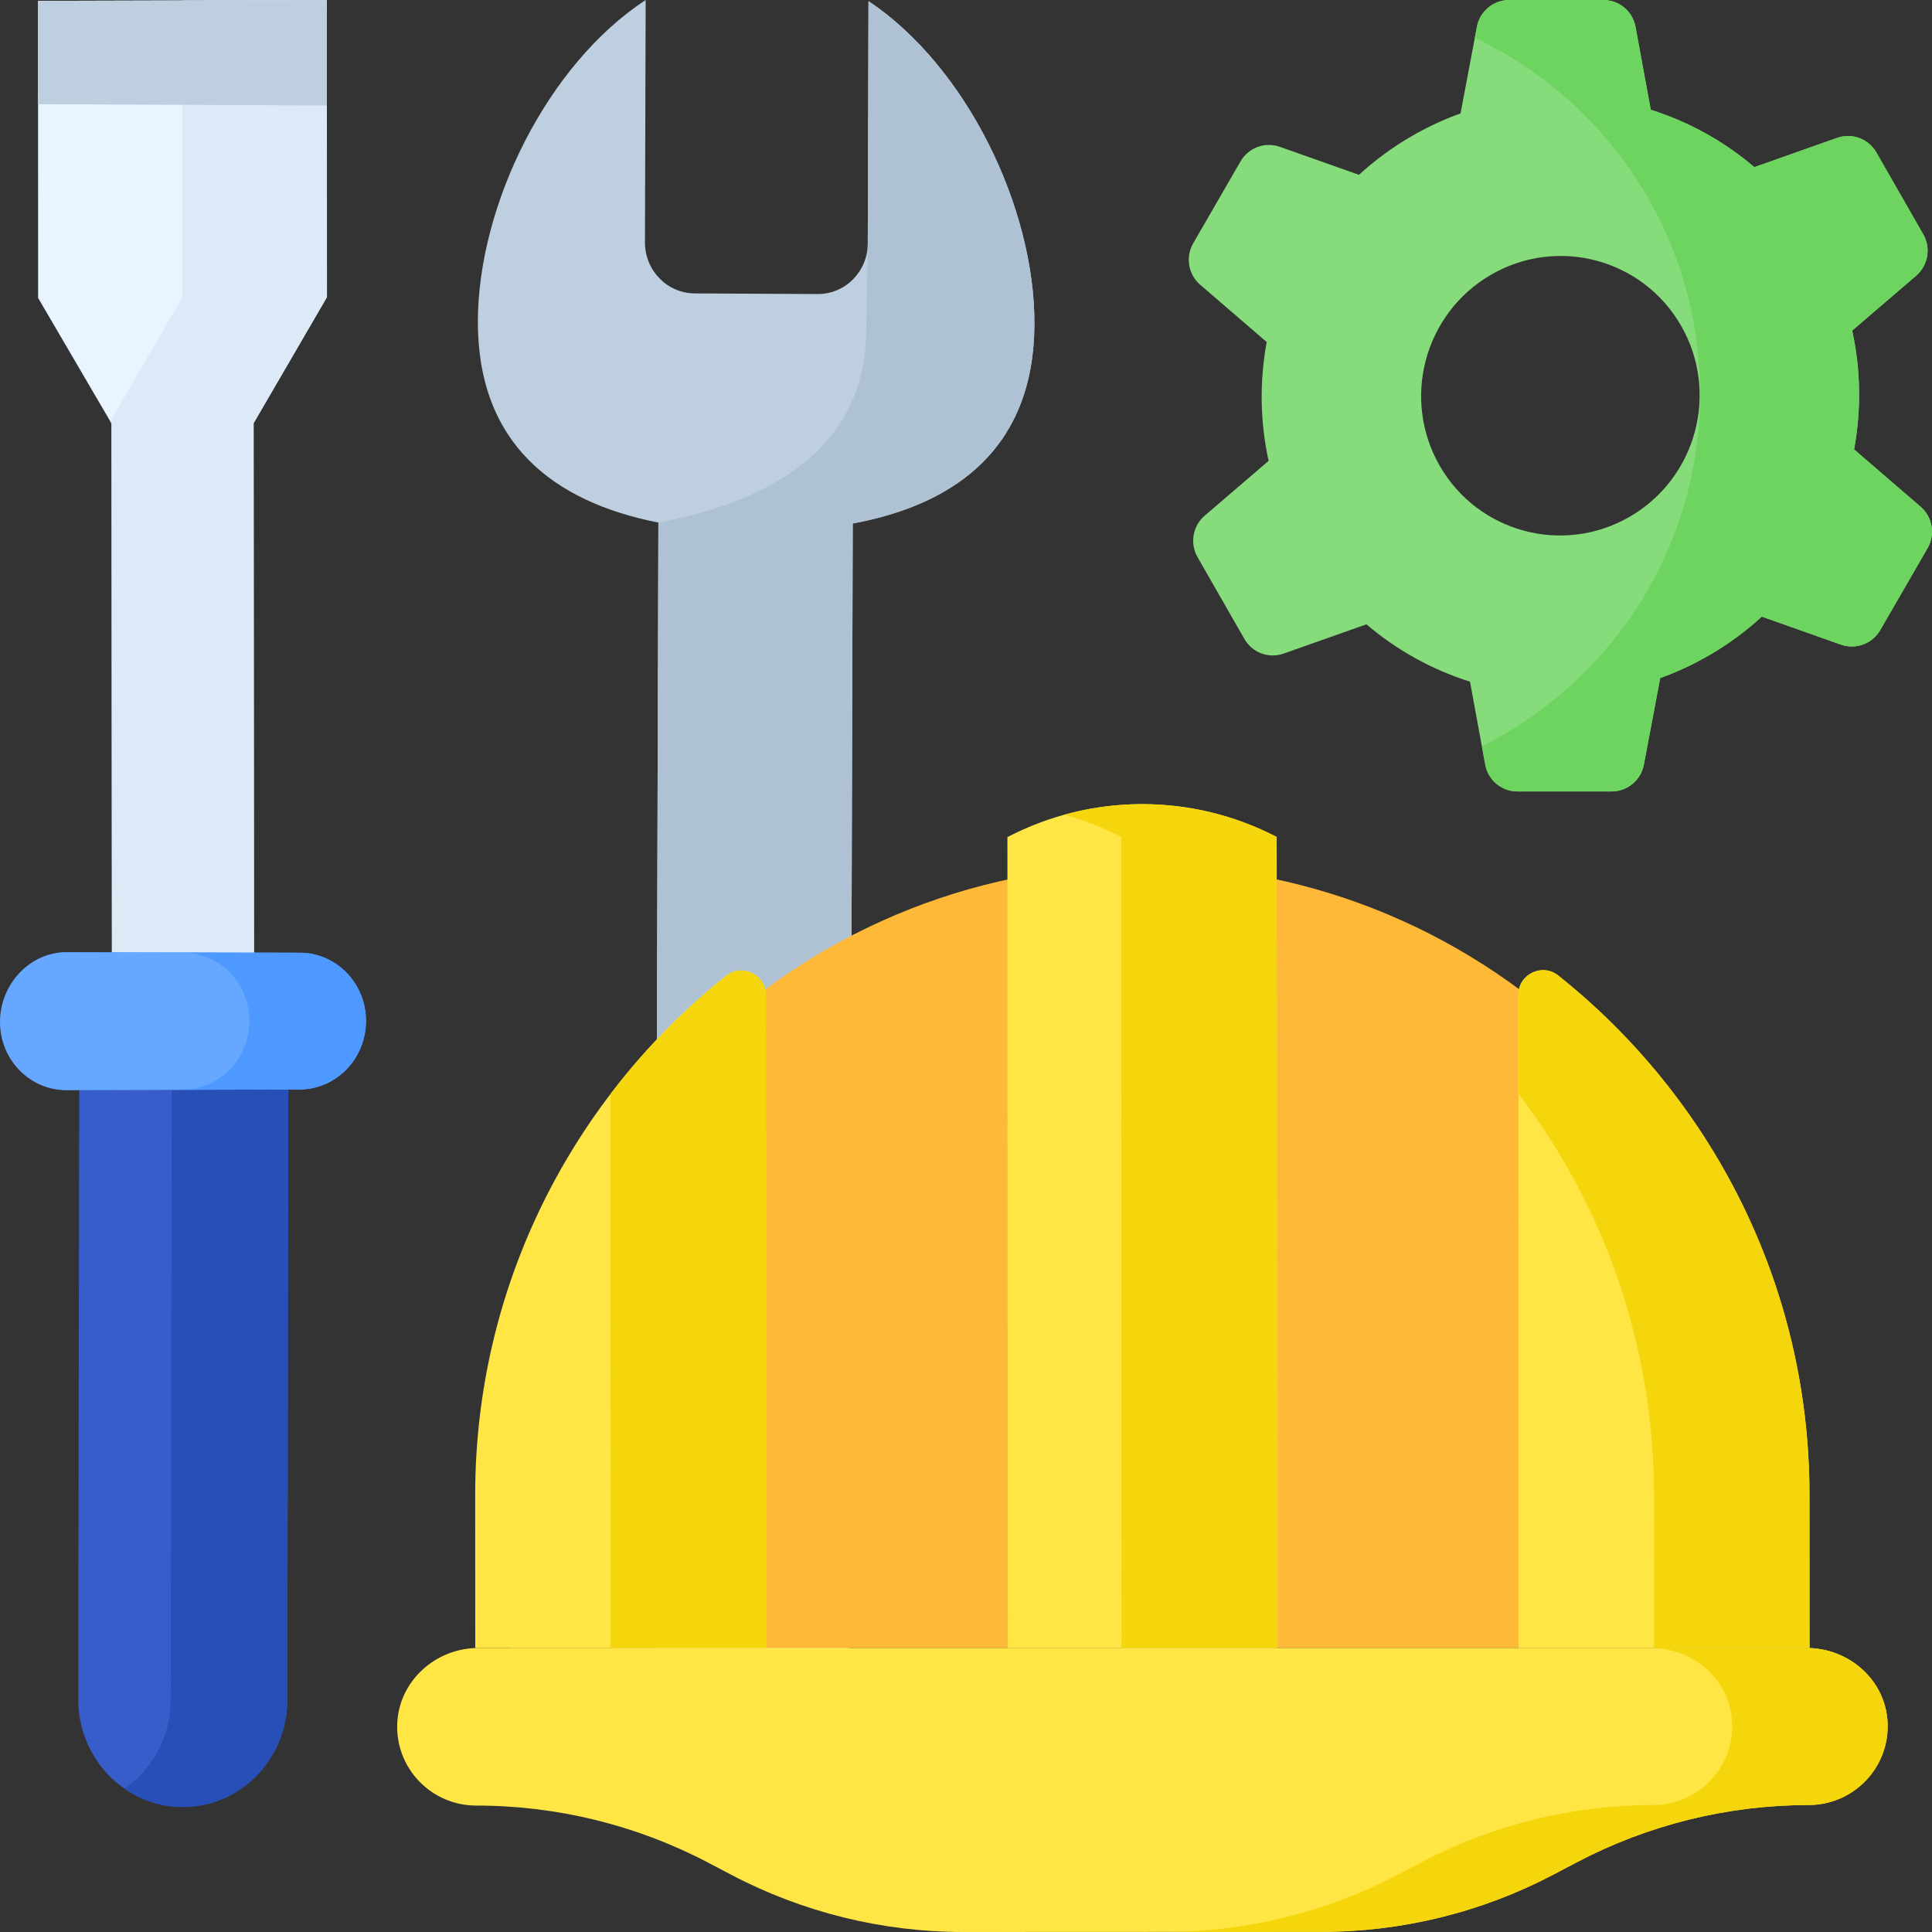
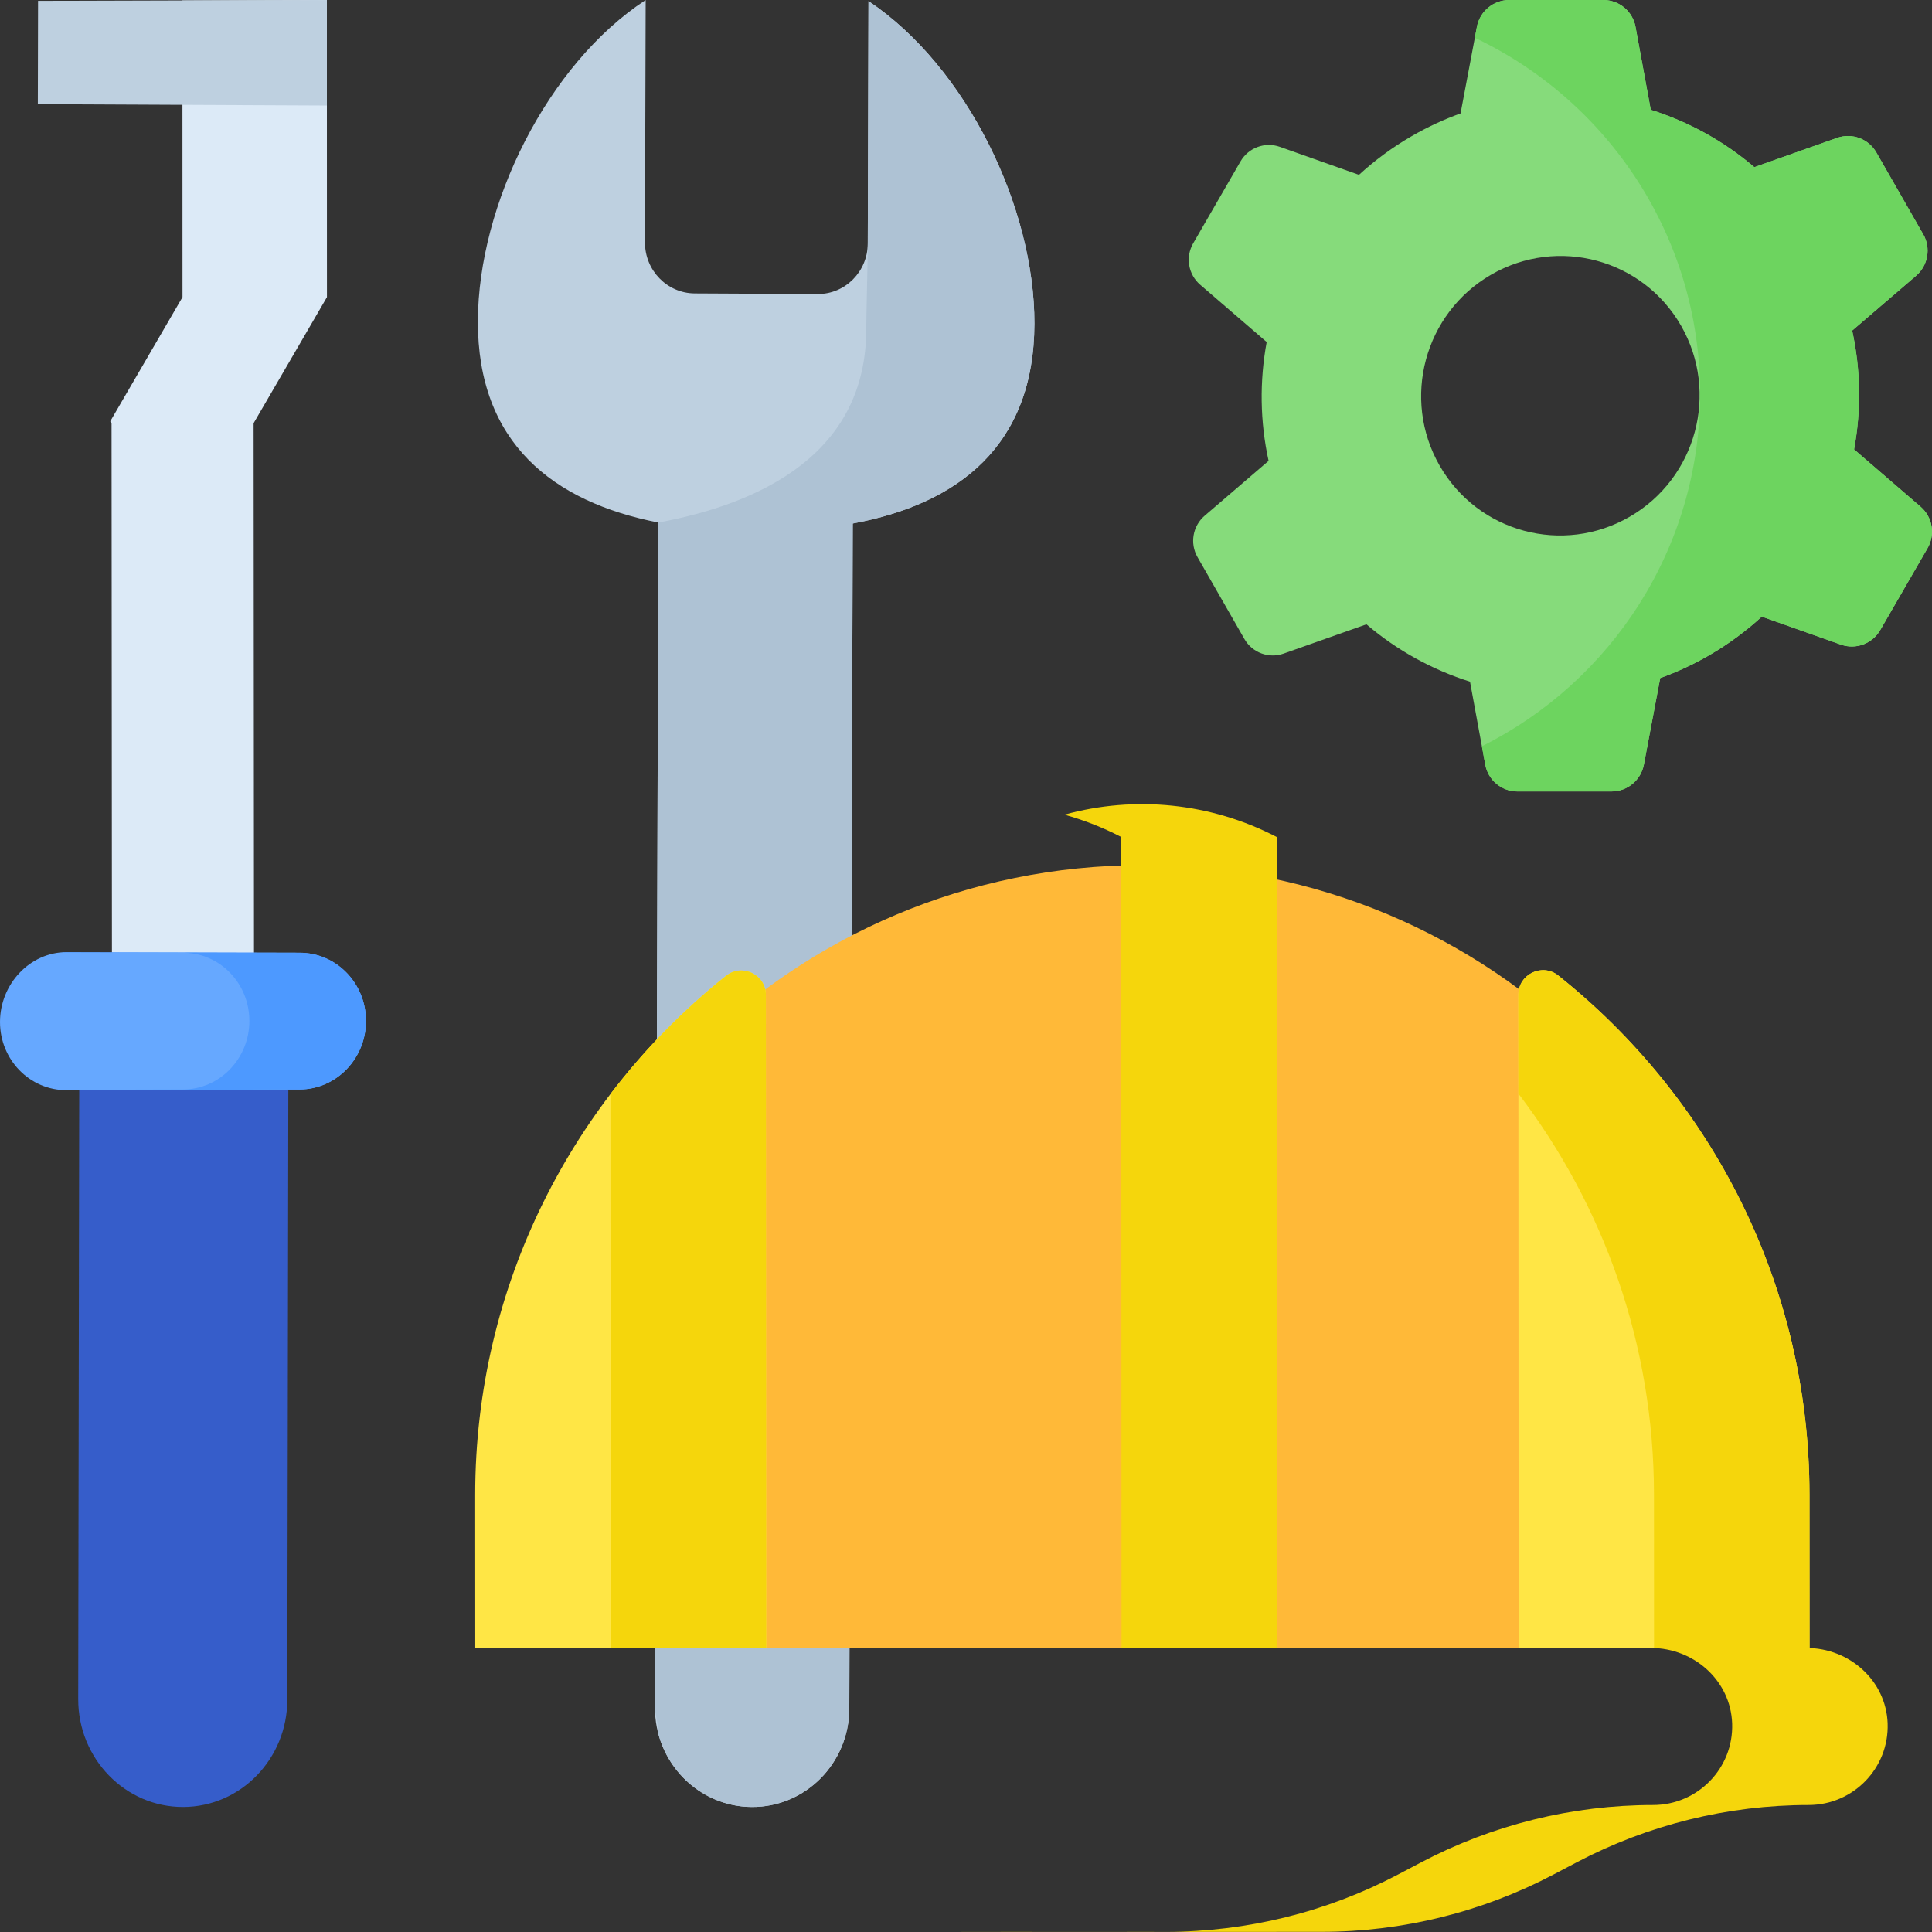
<svg xmlns="http://www.w3.org/2000/svg" id="Layer_1" enable-background="new 0 0 497 497" height="512" viewBox="0 0 497 497" width="512">
  <rect x="0" y="0" width="497" height="497" fill="#333333" stroke="none" />
  <g>
    <g>
      <g>
        <path d="m422.883 196.687 4.202-22.262c4.282-1.541 8.489-3.483 12.57-5.845 4.968-2.875 9.493-6.226 13.559-9.955l20.362 7.205c3.826 1.354 8.076-.223 10.115-3.752l12.169-21.063c2.039-3.529 1.287-8.008-1.79-10.659l-17.112-14.743c1.847-10.006 1.741-20.401-.49-30.569l16.439-14.106c3.09-2.651 3.864-7.131 1.843-10.659l-12.063-21.06c-2.021-3.528-6.264-5.104-10.096-3.749l-21.295 7.528c-7.879-6.727-16.964-11.703-26.641-14.757l-3.92-21.333c-.736-4.005-4.212-6.908-8.272-6.907l-24.233.002c-4.06.001-7.551 2.904-8.307 6.91l-4.202 22.262c-4.282 1.541-8.489 3.483-12.57 5.845-4.968 2.875-9.493 6.226-13.559 9.955l-20.361-7.205c-3.826-1.354-8.077.223-10.115 3.752l-12.169 21.063c-2.039 3.529-1.287 8.008 1.79 10.659l17.112 14.743c-1.847 10.007-1.741 20.401.49 30.569l-16.439 14.106c-3.09 2.651-3.864 7.131-1.843 10.659l12.063 21.06c2.021 3.528 6.264 5.104 10.096 3.749l21.295-7.528c7.879 6.727 16.965 11.703 26.641 14.757l3.92 21.333c.736 4.005 4.212 6.908 8.272 6.907l24.232-.003c4.06 0 7.551-2.904 8.307-6.909zm-52.544-76.909c-9.848-17.192-3.923-39.179 13.233-49.108s39.047-4.041 48.895 13.151 3.923 39.179-13.233 49.108-39.047 4.041-48.895-13.151z" fill="#86db7b" />
      </g>
      <g>
        <g>
          <g>
            <path d="m218.479 439.505.885-304.834c27.22-5.044 46.643-20.068 46.734-51.374.087-29.883-17.465-66.192-42.683-83.011l-.181 62.336c-.021 7.225-5.789 13.053-12.883 13.017l-31.631-.158c-7.094-.035-12.828-5.921-12.807-13.146l.181-62.335c-25.315 16.566-43.077 52.698-43.164 82.581-.091 31.306 19.245 46.523 46.434 51.84l-.885 304.834c-.041 14.061 11.119 25.516 24.926 25.585s25.033-11.274 25.074-25.335z" fill="#bed0e0" />
            <g>
              <path d="m223.415.287-.181 62.336c-.014 4.932-.39 18.726-.4 22.266-.091 31.306-26.249 44.488-53.469 49.532l-.885 304.834c-.005 1.53 1.017 4.867.759 6.322 2.727 11.018 12.502 19.205 24.167 19.263 13.807.069 25.033-11.274 25.073-25.335l.885-304.834c27.22-5.044 46.643-20.068 46.734-51.374.086-29.883-17.465-66.191-42.683-83.01z" fill="#aec2d4" />
            </g>
            <g>
              <path d="m20.378 280.415-.257 156.684c-.021 15.339 12.096 27.785 27.008 27.741 14.794-.043 26.761-12.37 26.781-27.588l.257-156.994z" fill="#365dca" />
-               <path d="m44.167 280.346-.257 156.906c-.013 9.535-4.716 17.933-11.864 22.888 4.309 2.982 9.5 4.717 15.083 4.7 14.794-.043 26.76-12.37 26.781-27.588l.257-156.994z" fill="#284eb8" />
              <g>
                <g>
-                   <path d="m84.085 0 .021 76.435-18.868 32.43.112 156.194-36.543-.096-.113-156.018-18.885-32.294-.02-76.434z" fill="#e8f4ff" />
                  <path d="m84.106 76.435-.021-76.435-37.158.108.02 76.327-18.584 31.944.331.566.113 156.018 36.543.096-.112-156.194z" fill="#dceaf7" />
                  <path d="m17.102 280.44 59.954-.175c9.442-.028 17.095-7.924 17.092-17.636v-.003c-.003-9.713-7.659-17.564-17.102-17.537l-59.953-.158c-9.441.029-17.096 8.257-17.093 17.97v.003c.003 9.713 7.659 17.564 17.102 17.536z" fill="#66a8ff" />
                  <path d="m77.047 245.09-59.953-.158c-.447.001-.886.038-1.324.075l31.276.082c9.443-.028 17.099 7.824 17.102 17.537v.003c.003 9.713-7.65 17.609-17.092 17.636l-31.638.092c.554.054 1.115.084 1.684.083l59.954-.175c9.442-.028 17.095-7.924 17.092-17.636v-.003c-.002-9.712-7.659-17.563-17.101-17.536z" fill="#4d99ff" />
                </g>
                <path d="m84.085 0-74.296.217-.057 26.581 74.358.347z" fill="#bed0e0" />
              </g>
            </g>
          </g>
        </g>
        <g>
          <g>
            <path d="m456.454 423.937h-325.156l-.016-39.344c-.038-89.452 72.72-161.998 162.509-162.036 89.789-.038 162.608 72.447 162.646 161.899z" fill="#ffb938" />
-             <path d="m328.512 423.937-.088-208.626c-21.706-11.278-47.576-11.267-69.272.029l.088 208.597z" fill="#ffe645" />
            <path d="m328.424 215.31c-16.985-8.825-36.52-10.737-54.609-5.738 5.009 1.384 9.907 3.295 14.609 5.738l.088 208.626h40z" fill="#f5d60c" />
            <g>
              <path d="m122.24 384.597.016 39.34h74.834l-.071-167.96c-.002-5.274-6.135-8.239-10.266-4.942-39.318 31.373-64.535 79.589-64.513 133.562z" fill="#ffe645" />
              <path d="m197.02 255.977c-.002-5.274-6.135-8.239-10.266-4.942-11.12 8.873-21.11 19.096-29.723 30.413l.06 142.489h40z" fill="#f5d60c" />
              <path d="m390.591 255.896.071 168.041h74.834l-.017-39.484c-.023-53.973-25.281-102.168-64.626-133.507-4.134-3.294-10.264-.324-10.262 4.95z" fill="#ffe645" />
              <path d="m465.479 384.452c-.023-53.973-25.281-102.168-64.626-133.507-4.134-3.293-10.264-.323-10.262 4.951l.011 25.437c21.863 28.678 34.861 64.412 34.877 103.12l.017 39.484h40z" fill="#f5d60c" />
            </g>
          </g>
-           <path d="m399.677 482.199 5.888-3.1c18.397-9.686 38.888-14.754 59.697-14.763 11.469-.005 20.718-9.462 20.327-20.974-.374-11.011-9.819-19.429-20.877-19.425h-341.67c-11.059.005-20.496 8.575-20.861 19.586-.381 11.512 8.876 20.962 20.345 20.957 20.808-.009 41.304 5.042 59.709 14.713l5.891 3.095c18.405 9.671 38.901 14.721 59.709 14.713l92.146-.039c20.807-.009 41.299-5.077 59.696-14.763z" fill="#ffe645" />
          <path d="m464.711 423.937h-40c11.059-.005 20.504 8.414 20.877 19.425.391 11.512-8.858 20.969-20.327 20.974-20.808.009-41.3 5.076-59.697 14.763l-5.888 3.1c-18.397 9.687-38.888 14.754-59.697 14.763l-53.252.022c.369.003.737.017 1.106.016l92.146-.039c20.808-.009 41.3-5.076 59.697-14.763l5.888-3.1c18.397-9.687 38.888-14.754 59.697-14.763 11.469-.005 20.718-9.462 20.327-20.974-.373-11.01-9.818-19.429-20.877-19.424z" fill="#f5d60c" />
        </g>
      </g>
    </g>
    <path d="m494.069 130.356-17.112-14.743c1.847-10.006 1.741-20.401-.49-30.569l16.439-14.106c3.09-2.651 3.864-7.131 1.843-10.659l-12.063-21.06c-2.021-3.528-6.264-5.104-10.097-3.749l-21.295 7.528c-7.879-6.727-16.965-11.703-26.641-14.757l-3.92-21.333c-.736-4.005-4.212-6.908-8.272-6.907l-24.231.002c-4.06 0-7.551 2.904-8.307 6.91l-.53 2.807c34.257 16.242 57.95 51.137 57.95 91.569 0 39.715-22.861 74.086-56.138 90.686l.867 4.717c.736 4.005 4.212 6.908 8.272 6.907l24.232-.003c4.06-.001 7.551-2.904 8.307-6.91l4.202-22.262c4.282-1.541 8.489-3.483 12.57-5.845 4.968-2.875 9.493-6.226 13.559-9.955l20.362 7.205c3.826 1.354 8.076-.223 10.115-3.752l12.168-21.063c2.039-3.528 1.287-8.008-1.79-10.658z" fill="#6dd45f" />
  </g>
</svg>